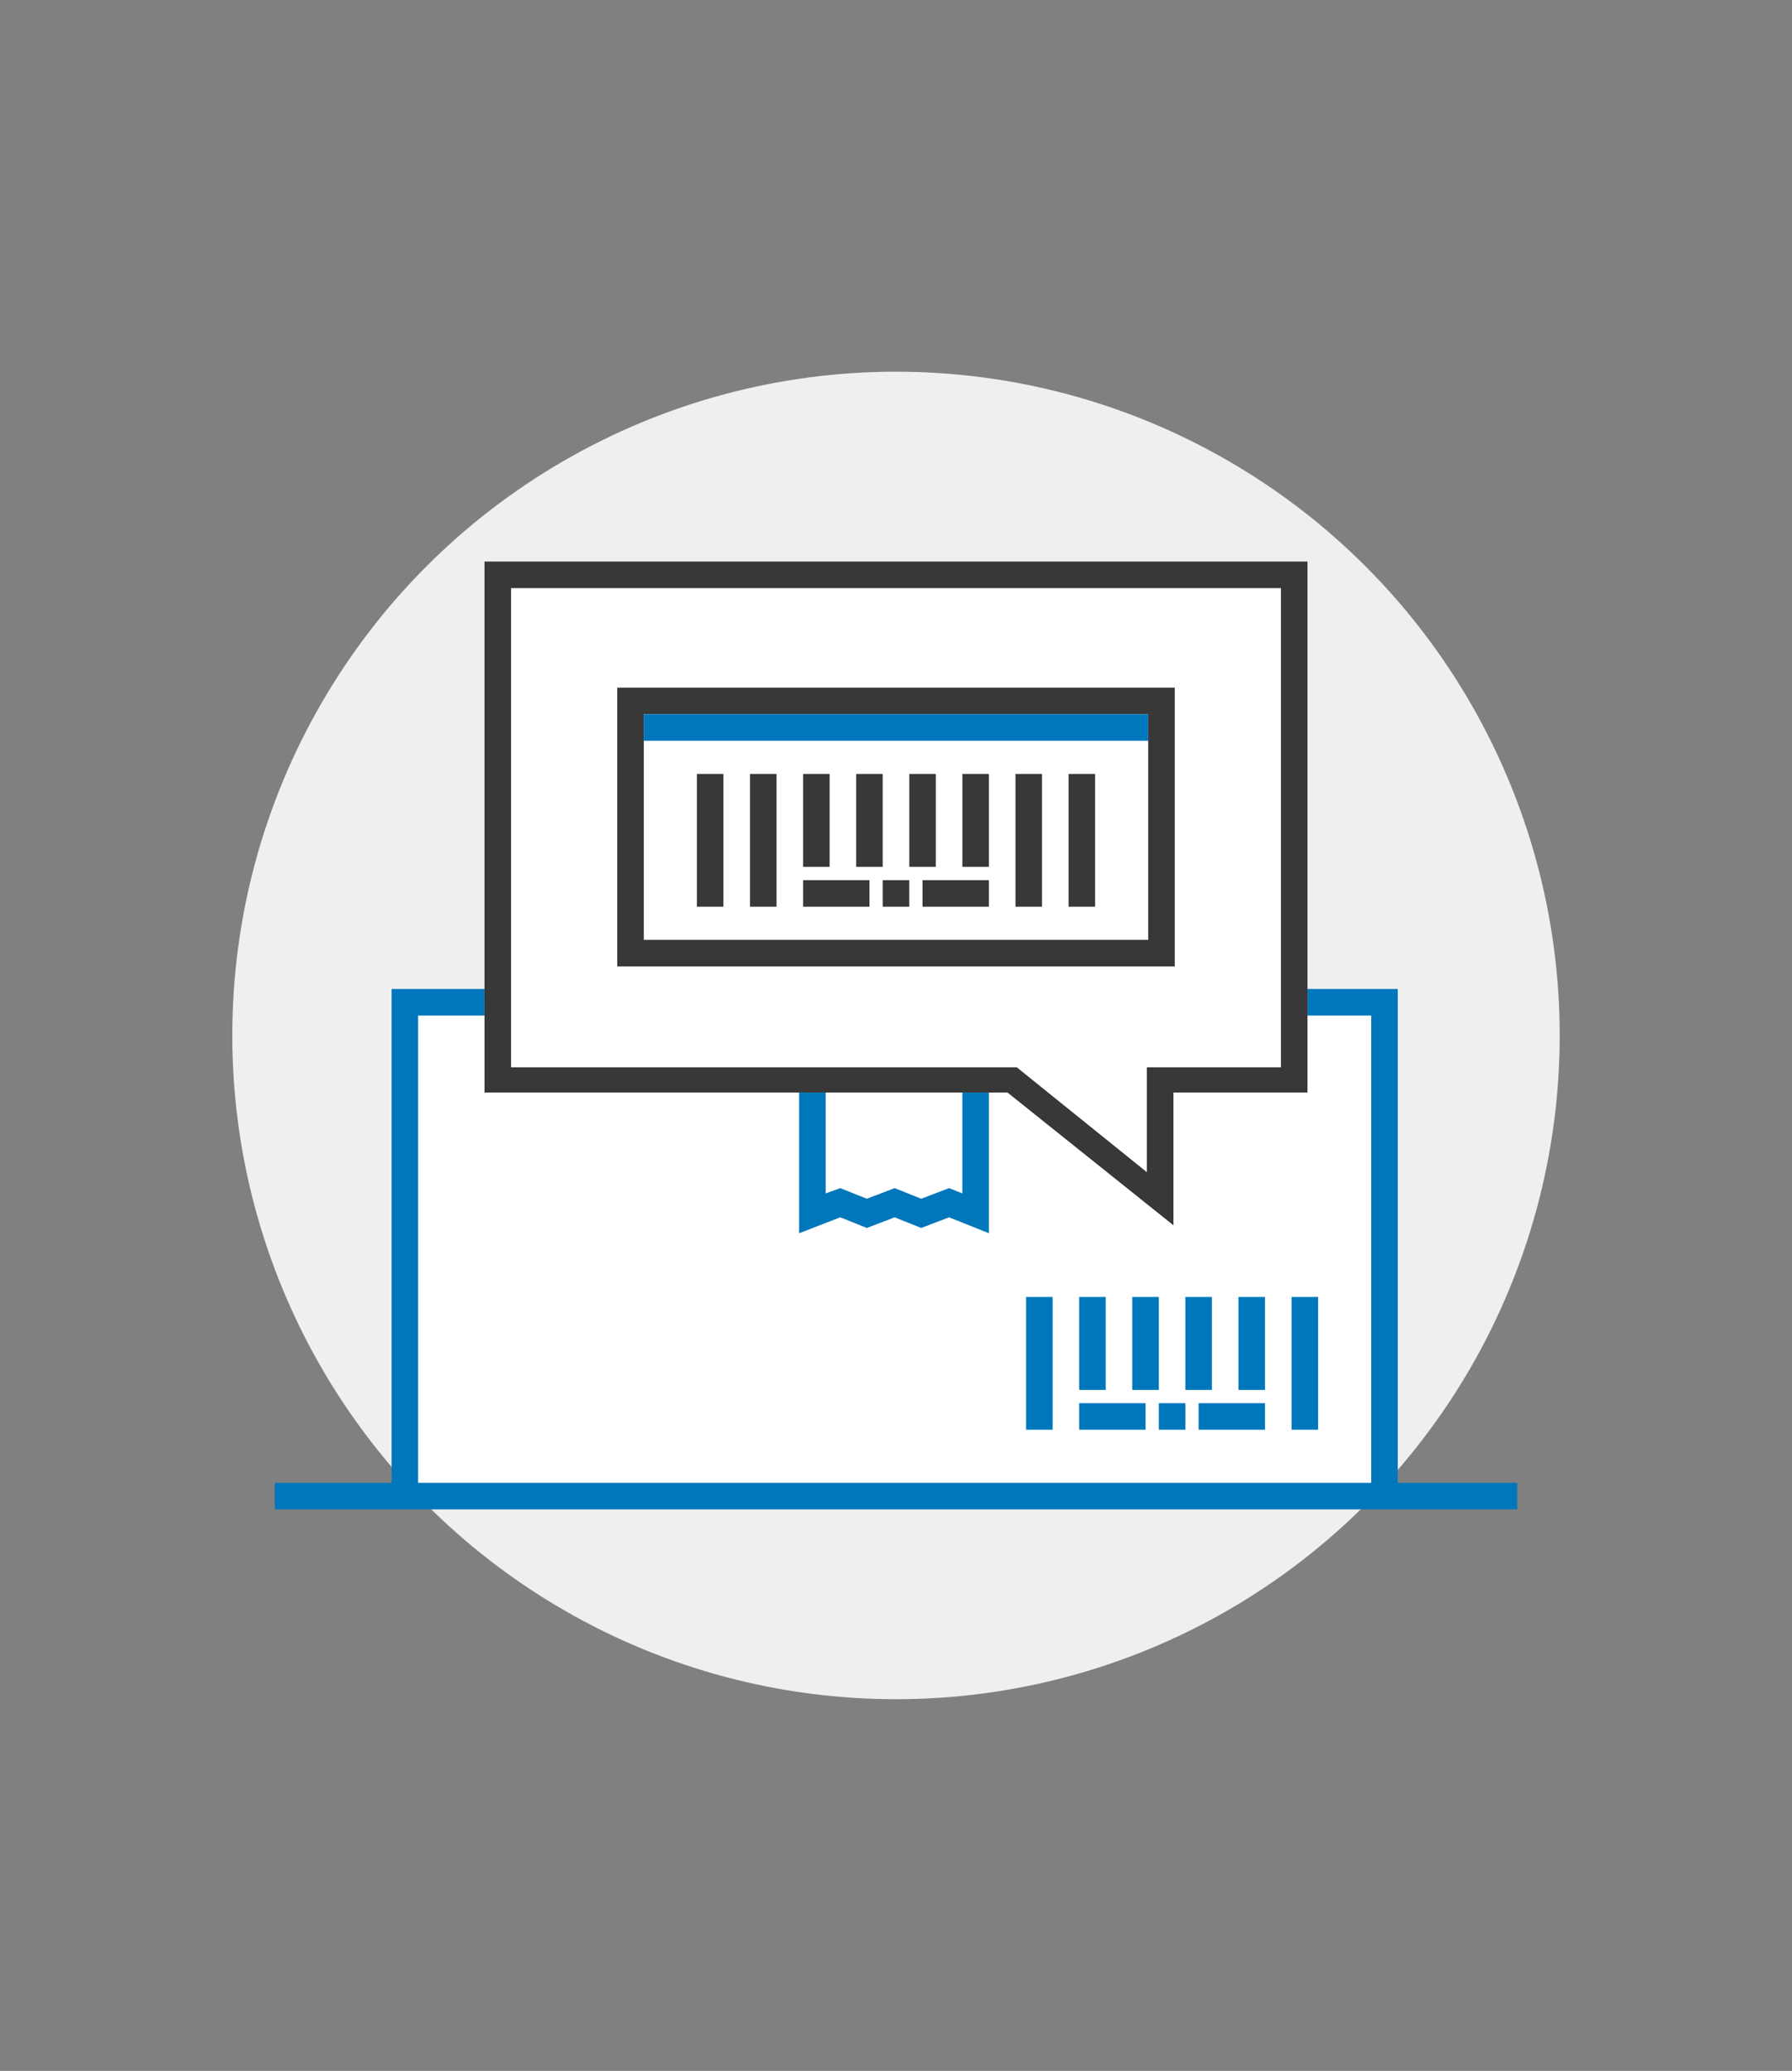
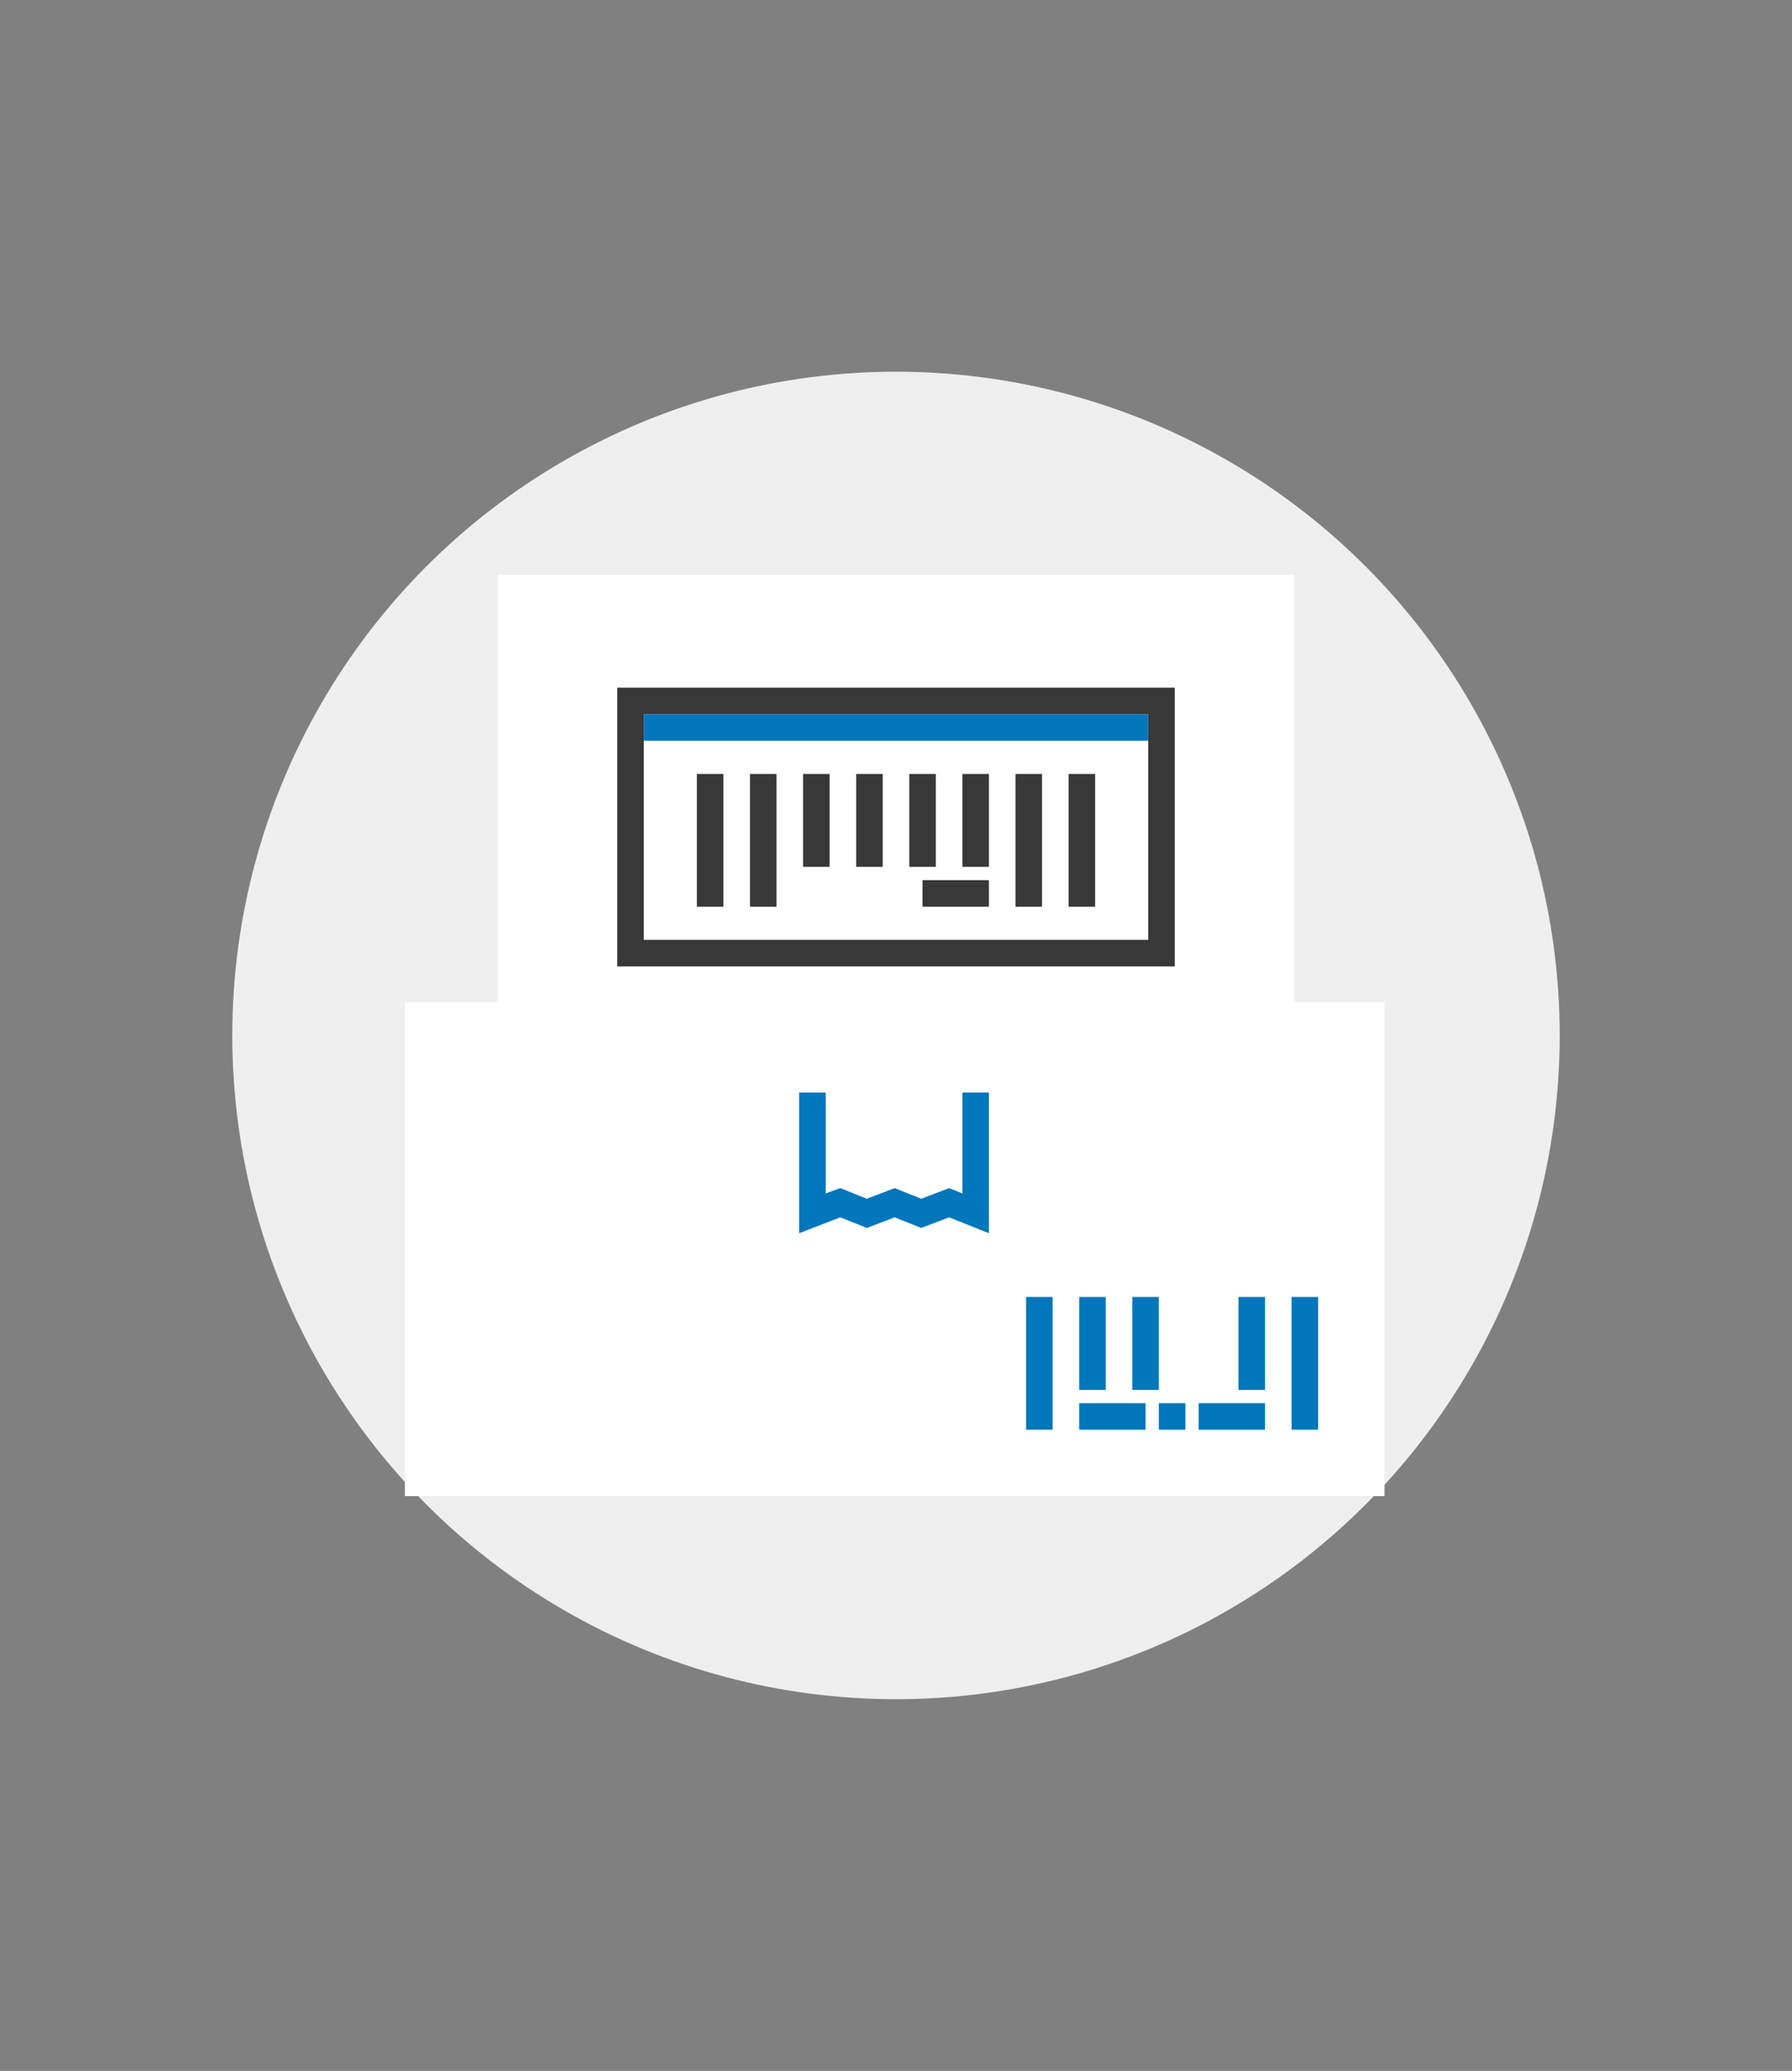
<svg xmlns="http://www.w3.org/2000/svg" id="Layer_1" x="0px" y="0px" viewBox="0 0 135 156" style="enable-background:new 0 0 135 156;">
  <rect x="0" y="0" width="135" height="156" fill="#808080" stroke="none" />
  <style type="text/css">
	.st0{fill:#EFEFEF;}
	.st1{fill:#FFFFFF;}
	.st2{fill:#383838;}
	.st3{fill:#FFFFFF;stroke:#383838;stroke-width:2;stroke-miterlimit:10;}
	.st4{fill:none;stroke:#0076BB;stroke-width:2;stroke-miterlimit:10;}
	.st5{fill:#0076BB;}
	.st6{fill:#FFFFFF;stroke:#0076BB;stroke-width:2;stroke-miterlimit:10;}
	.st7{fill:none;stroke:#383838;stroke-width:2;stroke-miterlimit:10;}
	.st8{fill:#FFFFFF;stroke:#0076BB;stroke-width:2;stroke-linejoin:round;stroke-miterlimit:10;}
	.st9{clip-path:url(#SVGID_2_);}
	.st10{fill:none;}
	.st11{fill:none;stroke:#383838;stroke-width:2;stroke-linecap:round;stroke-miterlimit:10;}
</style>
  <circle class="st0" cx="67.5" cy="78" r="50" />
  <g>
    <polygon class="st1" points="30.5,112.7 30.5,75.5 37.5,75.5 37.5,43.3 97.5,43.3 97.5,75.5 104.3,75.5 104.3,112.7" />
    <g>
      <g>
-         <path class="st2" d="M36.5,42.3v32.1v1v1v5.9h23.7h1h1h10.3h1h1h1.4l12.5,10v-10h10.1v-5.9v-1v-1V42.3H36.5z M96.5,74.5v1v1v3.9     H86.4v7.9l-9.8-7.9h-2.1h-1h-1H62.2h-1h-1H38.5v-3.9v-1v-1V44.3h58V74.5z" />
        <path class="st2" d="M88.5,51.8h-42v21h42V51.8z M86.5,53.8v2v15h-38v-15v-2v0L86.5,53.8L86.5,53.8z" />
        <rect x="56.5" y="58.3" class="st2" width="2" height="10" />
        <rect x="52.5" y="58.3" class="st2" width="2" height="10" />
        <rect x="60.5" y="58.3" class="st2" width="2" height="7" />
        <rect x="64.5" y="58.3" class="st2" width="2" height="7" />
        <rect x="68.5" y="58.3" class="st2" width="2" height="7" />
        <rect x="72.5" y="58.3" class="st2" width="2" height="7" />
        <rect x="76.5" y="58.3" class="st2" width="2" height="10" />
        <rect x="80.5" y="58.3" class="st2" width="2" height="10" />
-         <rect x="60.5" y="66.3" class="st2" width="5" height="2" />
        <rect x="69.5" y="66.3" class="st2" width="5" height="2" />
-         <rect x="66.5" y="66.3" class="st2" width="2" height="2" />
      </g>
      <g>
        <polygon class="st5" points="61.2,82.3 60.2,82.3 60.2,92.9 63.3,91.7 65.3,92.5 67.4,91.7 69.4,92.5 71.5,91.7 74.5,92.9      74.5,82.3 73.5,82.3 72.5,82.3 72.5,89.9 71.5,89.5 69.4,90.3 67.4,89.5 65.3,90.3 63.3,89.5 62.2,89.9 62.2,82.3" />
        <rect x="77.3" y="97.7" class="st5" width="2" height="10" />
        <rect x="81.3" y="97.7" class="st5" width="2" height="7" />
        <rect x="85.3" y="97.7" class="st5" width="2" height="7" />
-         <rect x="89.3" y="97.7" class="st5" width="2" height="7" />
        <rect x="93.3" y="97.7" class="st5" width="2" height="7" />
        <rect x="97.3" y="97.7" class="st5" width="2" height="10" />
        <rect x="81.3" y="105.7" class="st5" width="5" height="2" />
        <rect x="90.3" y="105.7" class="st5" width="5" height="2" />
        <rect x="87.3" y="105.7" class="st5" width="2" height="2" />
-         <polygon class="st5" points="105.3,111.7 105.3,74.5 98.5,74.5 98.5,75.5 98.5,76.5 103.3,76.5 103.3,111.7 31.5,111.7      31.5,76.5 36.5,76.5 36.5,75.5 36.5,74.5 29.5,74.5 29.5,111.7 20.7,111.7 20.7,113.7 29.5,113.7 105.3,113.7 114.3,113.7      114.3,111.7" />
        <polygon class="st5" points="86.5,53.8 86.5,53.8 48.5,53.8 48.5,53.8 48.5,55.8 86.5,55.8" />
      </g>
    </g>
  </g>
</svg>